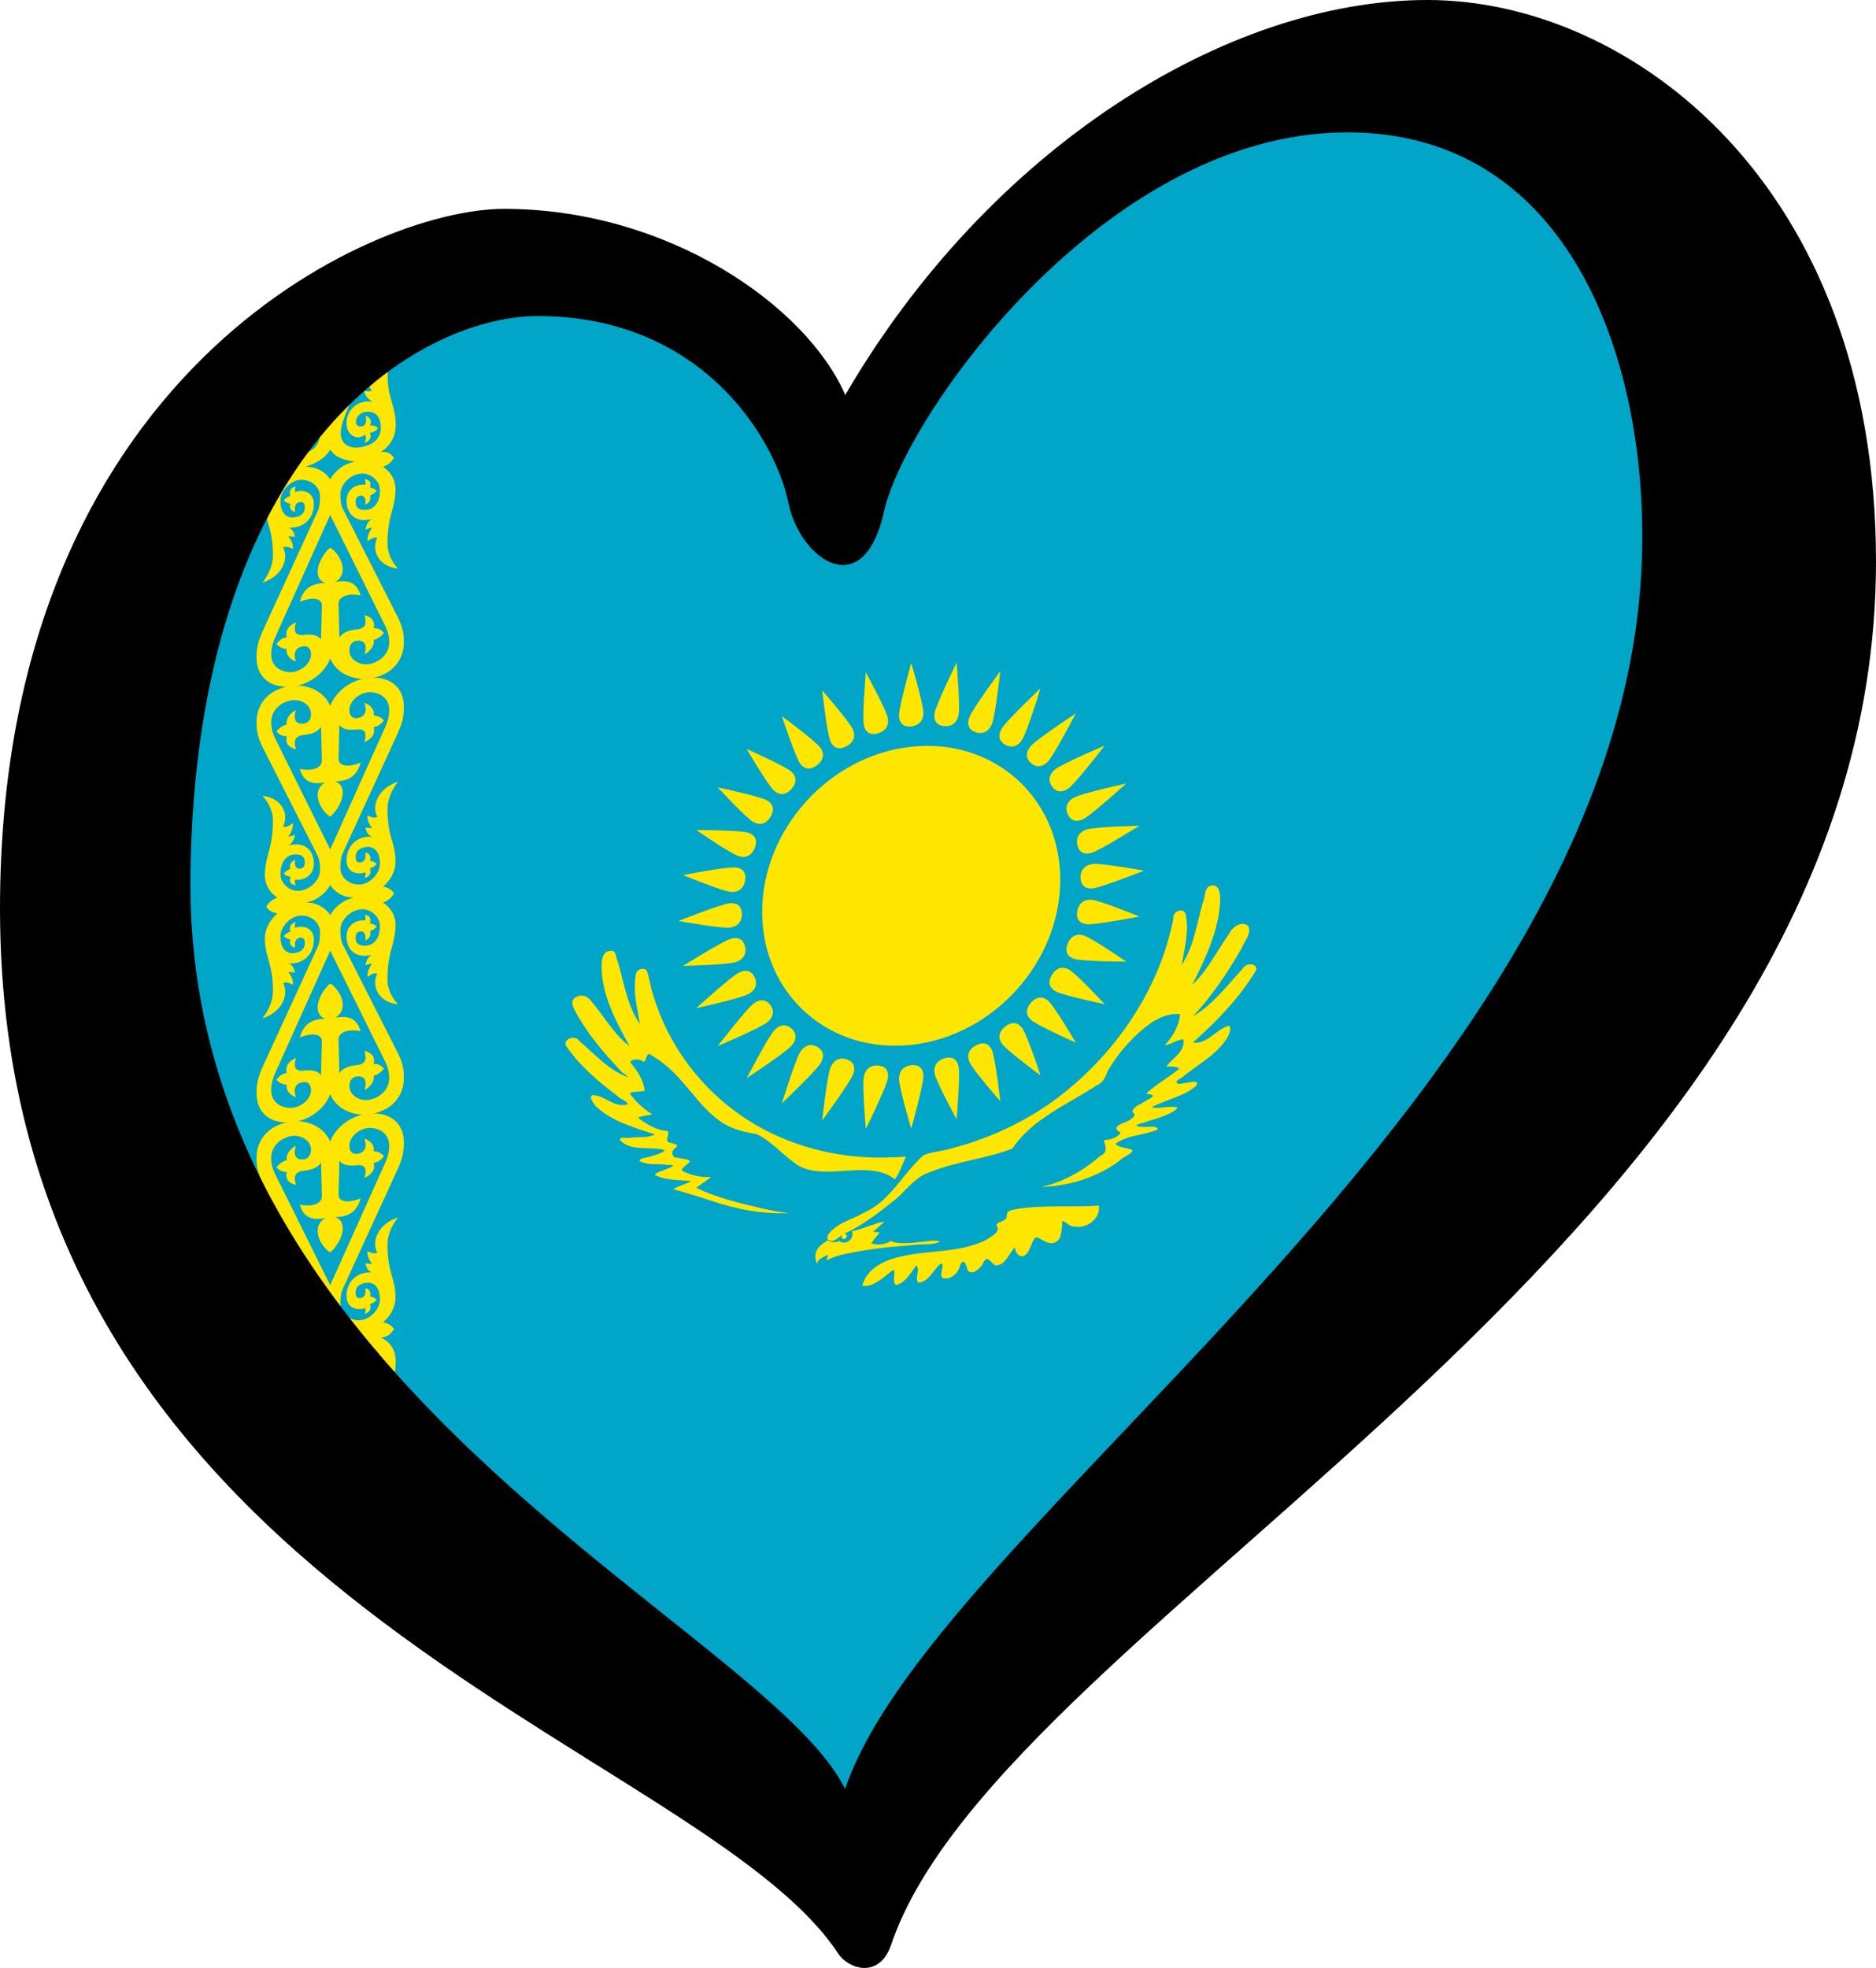
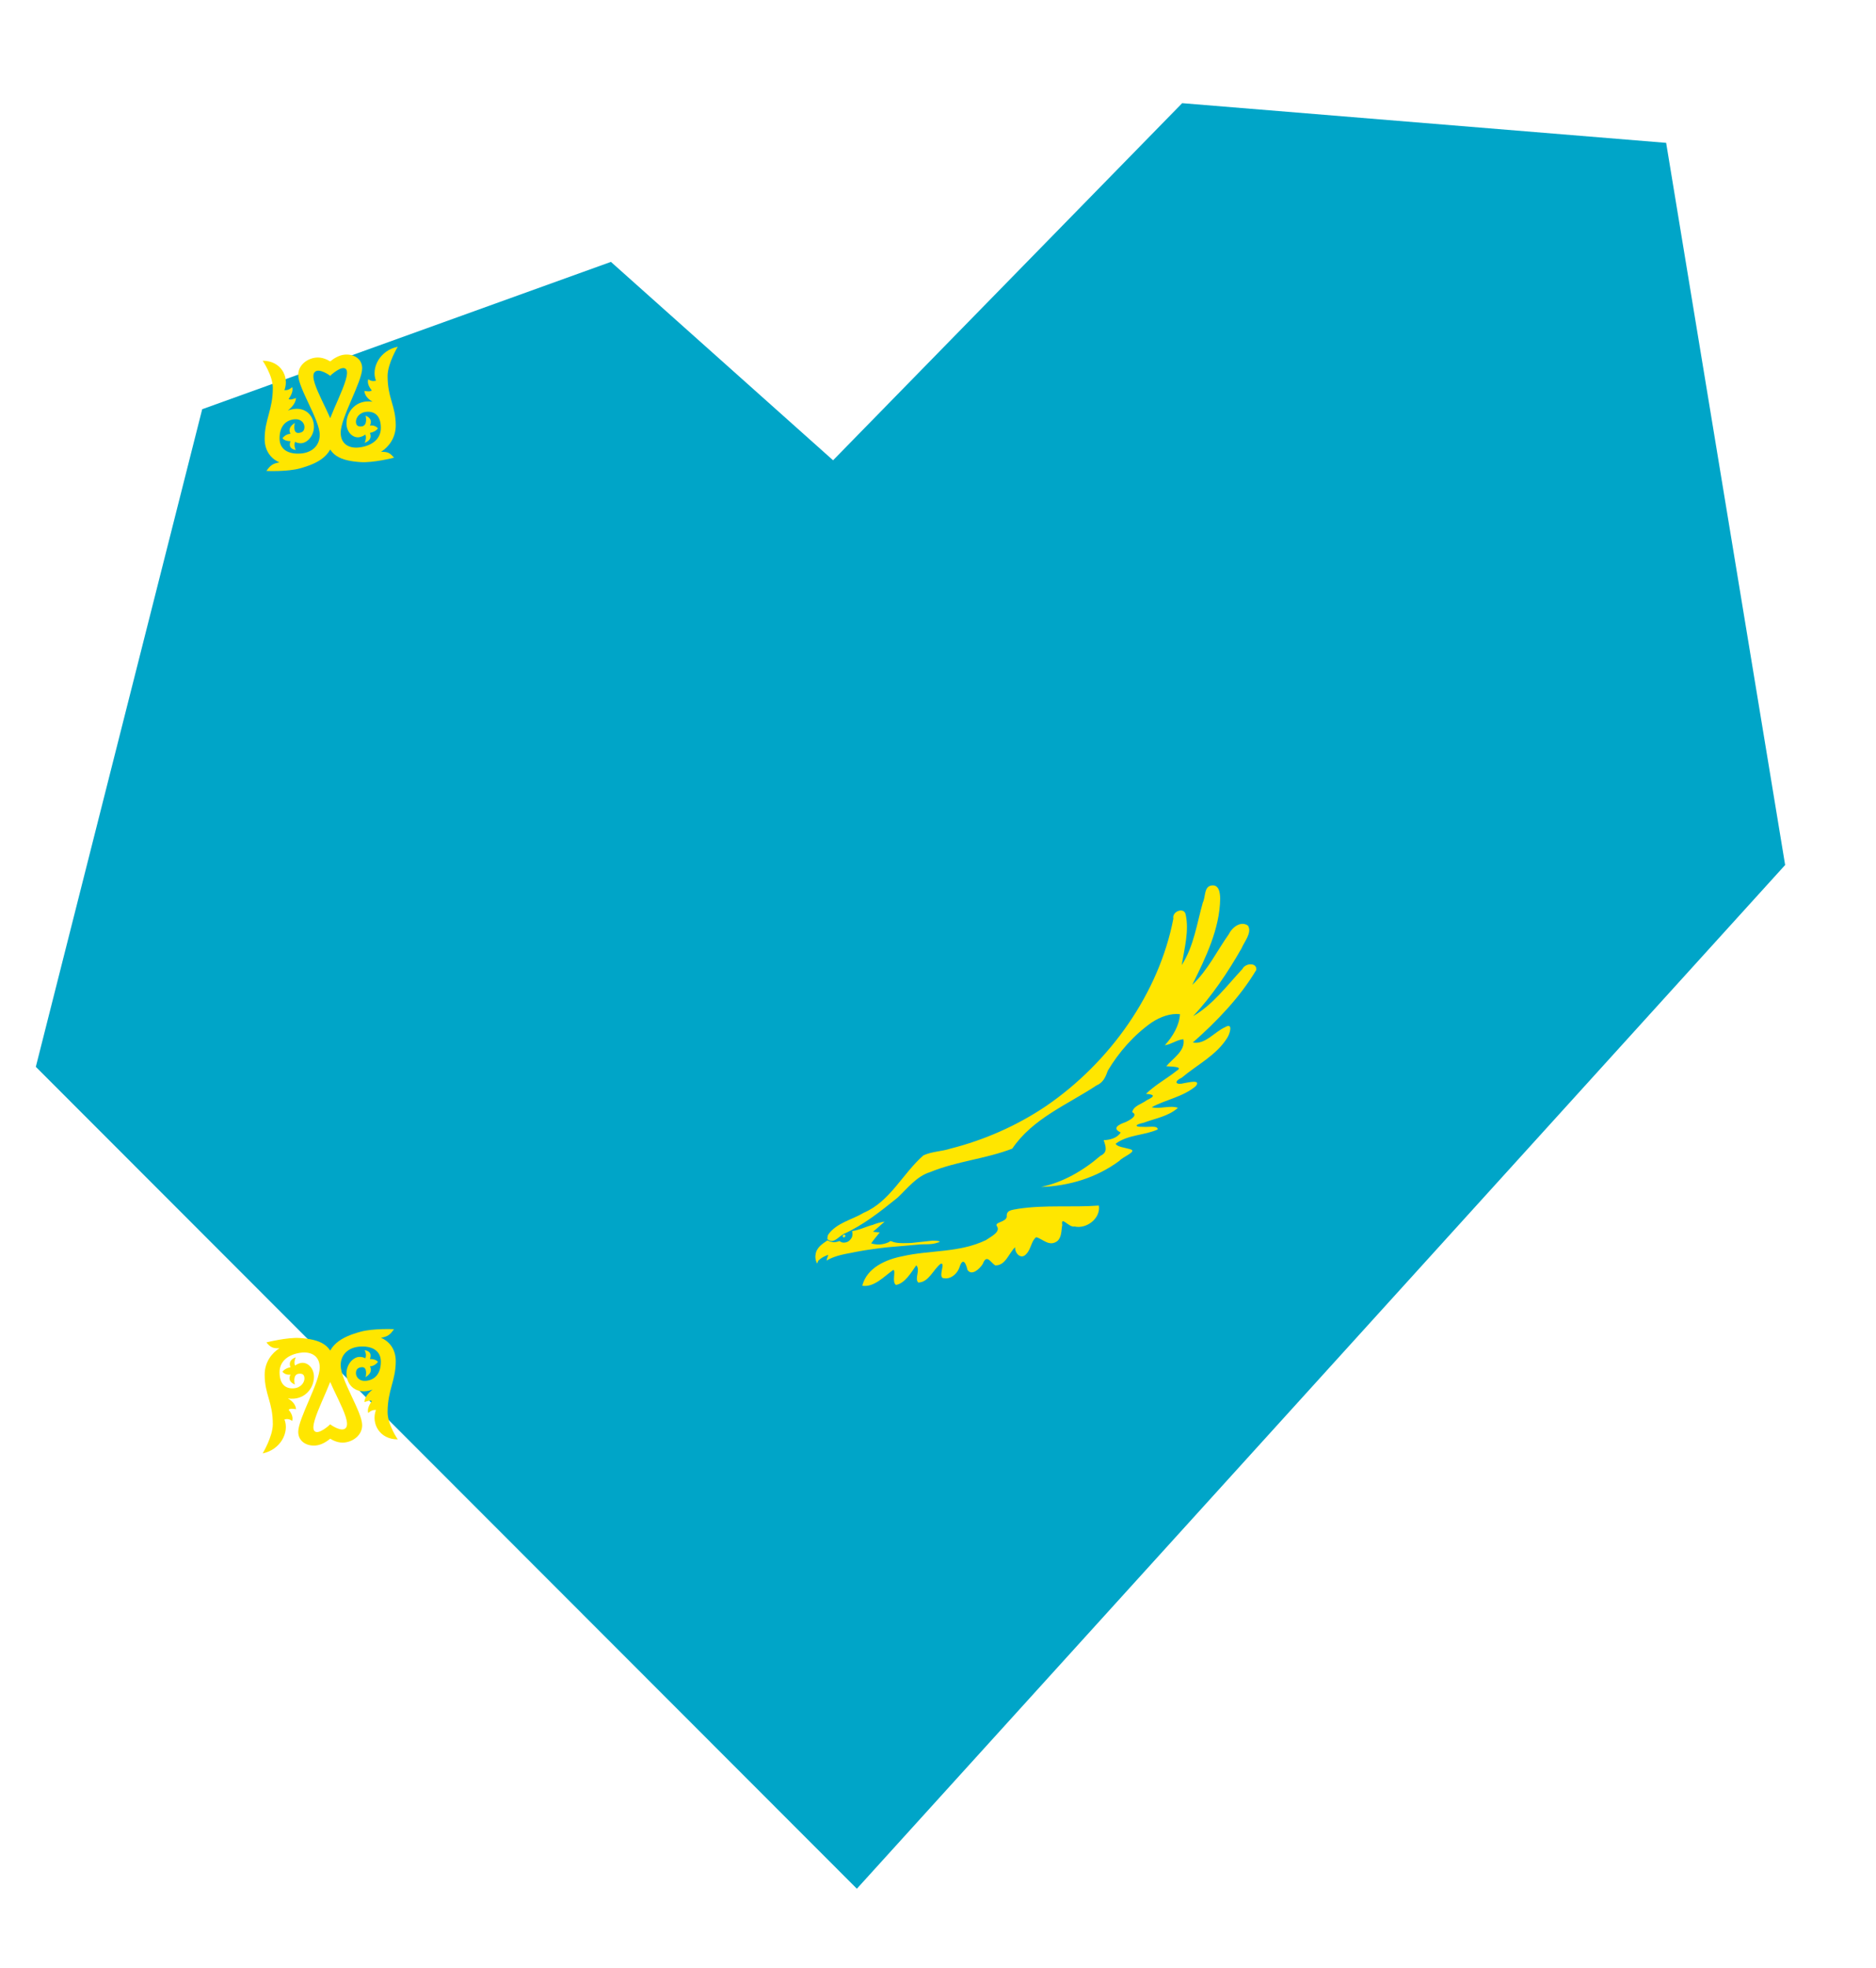
<svg xmlns="http://www.w3.org/2000/svg" xmlns:ns1="http://sodipodi.sourceforge.net/DTD/sodipodi-0.dtd" xmlns:ns2="http://www.inkscape.org/namespaces/inkscape" xmlns:xlink="http://www.w3.org/1999/xlink" id="LOGO_LAYER" viewBox="0 0 125.33 131.443" version="1.1" ns1:docname="EuroKazakhstan.svg" width="125.33" height="131.443" ns2:version="1.3 (0e150ed6c4, 2023-07-21)" xml:space="preserve">
  <ns1:namedview id="namedview4" pagecolor="#ffffff" bordercolor="#000000" borderopacity="0.25" ns2:showpageshadow="2" ns2:pageopacity="0.0" ns2:pagecheckerboard="0" ns2:deskcolor="#d1d1d1" ns2:zoom="9.7254736" ns2:cx="51.719846" ns2:cy="64.572691" ns2:window-width="2560" ns2:window-height="1369" ns2:window-x="-8" ns2:window-y="-8" ns2:window-maximized="1" ns2:current-layer="LOGO_LAYER" />
  <defs id="defs1">
    <style id="style1">.cls-1{fill:#f9f9f9;}.cls-2{fill:#019245;}.cls-3{fill:#ce2b37;}</style>
  </defs>
  <path d="M 2.393,71.256 C 20.677,89.555 38.961,107.853 57.245,126.151 77.917,103.359 98.589,80.567 119.26,57.775 116.61,41.697 113.96,25.619 111.31,9.541 100.532,8.657 89.754,7.774 78.977,6.891 71.203,14.841 63.429,22.792 55.655,30.743 50.708,26.326 45.76,21.908 40.814,17.492 31.712,20.772 22.61,24.052 13.508,27.333 9.803,41.974 6.098,56.615 2.393,71.256 Z" fill="#0ac" id="path1-5" style="fill:#00a5c8;fill-opacity:1;stroke-width:0.53" />
  <g id="g14" transform="matrix(0.148,-0.016,0,0.148,-19.079,37.397)" style="fill:#ffe600;fill-opacity:1">
    <g transform="matrix(0.5,0,0,0.5,540.236,210)" id="g7" style="fill:#ffe600;fill-opacity:1">
-       <circle r="134.55" id="circle1" cx="0" cy="0" style="fill:#ffe600;fill-opacity:1" />
      <g id="A" style="fill:#ffe600;fill-opacity:1">
        <g id="B" style="fill:#ffe600;fill-opacity:1">
-           <path id="C" d="m 0,-152.9 c 8,-0.1 11,-5.1 11,-11.1 0,-8 -11,-46.1 -11,-46.1 0,0 -11,38.1 -11,46.1 0,6 3,11.1 11,11.1 z" style="fill:#ffe600;fill-opacity:1" />
+           <path id="C" d="m 0,-152.9 z" style="fill:#ffe600;fill-opacity:1" />
          <use xlink:href="#C" transform="rotate(90)" id="use1" style="fill:#ffe600;fill-opacity:1" />
          <use xlink:href="#C" transform="scale(-1)" id="use2" style="fill:#ffe600;fill-opacity:1" />
          <use xlink:href="#C" transform="rotate(-90)" id="use3" style="fill:#ffe600;fill-opacity:1" />
        </g>
        <use xlink:href="#B" transform="rotate(22.5)" id="use4" style="fill:#ffe600;fill-opacity:1" />
        <use xlink:href="#B" transform="rotate(45)" id="use5" style="fill:#ffe600;fill-opacity:1" />
        <use xlink:href="#B" transform="rotate(67.5)" id="use6" style="fill:#ffe600;fill-opacity:1" />
      </g>
      <use xlink:href="#A" transform="rotate(11.25)" id="use7" style="fill:#ffe600;fill-opacity:1" />
    </g>
    <path d="m 528.234,355.733 c -1.8,0.1 -3.55,0.333 -5.267,0.883 -2.35,0.317 -4.6,1.133 -6.933,1.517 l -0.933,0.15 -1.567,0.15 c 0.1,0.433 0.167,0.867 0.167,1.3 0,0.45 -0.05,0.883 -0.167,1.25 -0.1,0.35 -0.417,0.783 -0.667,1.05 -0.333,0.366 -0.683,0.683 -1.1,0.883 -0.4,0.2 -0.85,0.283 -1.3,0.317 -0.45,0.017 -0.916,0 -1.35,-0.167 -0.45,-0.15 -0.867,-0.433 -1.25,-0.766 a 10.785,10.785 0 0 1 -1.4,0.25 c -0.467,0.05 -0.9,0.05 -1.317,0 -0.467,-0.134 -0.95,-0.283 -1.4,-0.467 a 8.07,8.07 0 0 1 -1.3,-0.683 c -1.7,1 -3.6,1.95 -4.633,3.7 -0.583,0.8 -0.7,1.716 -0.833,2.667 -0.084,1.167 0.216,2.4 0.717,3.483 0.183,0.317 0.334,-1.15 0.9,-1.35 0.95,-0.783 2.134,-1.35 3.333,-1.667 1.016,-0.517 0.883,0.033 0.467,0.833 -0.1,0.417 -0.666,2 0.1,1.2 3.384,-1.5 7.133,-1.8 10.784,-2.083 5.3,-0.55 10.617,-0.667 15.933,-0.734 l 15,0.317 c 2.384,0.067 4.784,0.6 7.133,0.2 0.567,-0.15 1.45,-0.183 1.784,-0.516 -1.067,-0.617 -2.317,-0.633 -3.5,-0.783 H 540.1 c -2.65,-0.267 -5.417,-0.3 -7.917,-1.3 -0.667,-0.267 -1.284,-0.9 -1.917,-0.216 -0.95,0.334 -1.966,0.567 -2.966,0.633 -1.75,0.133 -3.5,-0.234 -5.117,-0.883 1.167,-1.617 2.567,-3.034 3.85,-4.534 -1.034,-0.167 -2.034,-0.383 -3.067,-0.633 1.817,-1.25 3.5,-2.667 5.267,-4 z" id="path7" style="fill:#ffe600;fill-opacity:1;stroke-width:0.5" />
    <path d="m 606.1,373.005 c -3.623,2.175 -6.388,-1.681 -9.415,-2.837 -2.163,1.175 -2.365,5.104 -4.385,6.965 -2.417,2.751 -5.38,-0.768 -5.16,-3.482 -2.891,2.437 -4.353,7.961 -9.028,7.223 -2.215,-1.808 -3.861,-5.601 -5.553,-1.282 -1.38,2.111 -5.055,5.115 -6.958,1.927 -0.589,-2.815 -2,-6.125 -3.531,-1.654 -1.051,3.163 -4.425,5.489 -7.689,4.104 -1.787,-1.461 1.433,-6.864 -0.842,-6.479 -3.4,2.248 -5.377,7.829 -10.121,7.382 -1.843,-2.068 1.118,-5.572 -0.903,-7.867 -2.385,3.062 -5.032,7.545 -9.158,7.867 -1.994,-1.616 0.079,-6.25 -1.195,-6.936 -4.234,2.539 -8.7,7.064 -14.025,5.647 2.075,-7.936 10.745,-10.721 18.037,-11.34 12.544,-1.542 25.742,1.293 37.812,-3.235 1.95,-1.187 6.675,-2.869 4.992,-5.622 -1.49,-2.174 3.877,-1.323 4.393,-3.862 -0.32,-3.215 2.463,-2.772 5.182,-3.054 12.188,-0.526 24.227,2.041 36.379,2.477 0.918,5.921 -5.65,10.079 -10.938,8.25 -2.526,0.409 -6.314,-5.808 -5.571,-1.285 -0.509,2.374 -0.152,5.509 -2.321,7.095 M 502.4,360.882 c 2.821,2.583 4.8,-0.486 7.438,-1.608 8.846,-3.042 16.564,-8.36 24.173,-13.672 4.61,-3.815 8.607,-8.762 14.799,-10 12.078,-3.651 24.916,-3.208 37.04,-6.579 9.232,-12.64 24.913,-17.149 38.048,-24.415 2.95,-0.916 4.089,-3.344 5.031,-6.024 5.014,-7.915 11.845,-14.928 19.922,-19.72 3.822,-2.088 8.382,-3.291 12.709,-2.336 -0.31,5.154 -3.267,9.721 -6.836,13.285 2.921,-0.064 5.431,-1.909 8.383,-1.806 1.012,5.289 -4.7,8.057 -7.739,11.35 1.692,0.394 8.177,0.884 4.643,2.579 -4.503,3.125 -9.645,5.271 -13.801,8.899 3.835,0.689 4.272,1.504 0.372,2.891 -2.111,1.431 -6.17,1.931 -6.563,4.718 2.897,1.78 -1.335,3.549 -2.966,4.128 -3.121,0.727 -6.399,2.083 -2.253,4.454 -1.568,2.369 -4.933,2.874 -7.678,2.64 0.833,2.685 2.039,5.689 -1.446,6.874 -7.812,5.905 -16.98,10.201 -26.8,11.184 12.268,0.943 24.903,-1.334 35.386,-8.005 1.384,-1.637 8.641,-3.395 4.582,-4.771 -1.911,-0.795 -6.008,-1.679 -6.285,-3.135 5.678,-3.503 12.832,-2.257 18.94,-4.338 0.158,-1.978 -4.646,-1.427 -6.437,-1.877 -4.271,-0.35 -4.021,-1.44 0.098,-1.844 5.211,-1.38 11.113,-1.651 15.496,-5.049 -3.569,-1.653 -8.058,-0.198 -11.866,-1.548 6.455,-2.825 14.071,-3.108 19.863,-7.352 2.639,-2.935 -3.38,-2.018 -5.133,-1.946 -3.575,0.623 -5.228,-1.089 -1.166,-2.575 6.935,-5.114 15.716,-8.435 20.588,-15.848 1.154,-1.659 2.716,-6.66 -0.964,-4.861 -4.84,1.609 -9.099,7.051 -14.614,5.367 10.867,-8.422 21.206,-18.01 28.634,-29.665 0.384,-3.361 -4.893,-3.725 -6.266,-1.086 -6.981,6.727 -13.3,14.668 -22.238,18.885 8.56,-8.262 15.638,-18.046 21.813,-28.186 1.324,-3.016 4.882,-6.643 2.951,-9.992 -3.112,-2.576 -7.006,-0.218 -8.624,2.865 -5.427,7.085 -9.548,15.354 -16.527,21.125 6.11,-11.661 12.435,-24.073 12.59,-37.523 -0.019,-2.769 -0.575,-6.847 -4.335,-6.33 -2.981,0.534 -2.273,4.996 -3.502,7.253 -2.705,9.188 -3.975,19.14 -9.525,27.185 1.248,-7.466 3.433,-15.25 1.756,-22.79 -0.783,-3.369 -6.225,-1.92 -5.524,1.415 -6.501,32.93 -28.597,61.73 -57.495,78.39 -13.232,7.487 -28.012,12.313 -43.048,14.501 -4.045,0.885 -8.42,0.366 -12.286,1.745 -9.368,7.184 -15.04,19.203 -26.901,22.968 -5.316,2.642 -12.248,3.178 -16.049,8.117 -0.329,0.631 -0.4,1.363 -0.387,2.064" id="path8" style="fill:#ffe600;fill-opacity:1;stroke-width:0.5" />
-     <path d="m 537.9,327.475 c -1.75,3.177 -2.78,6.829 -5.03,9.674 -6.771,-6.16 -16.585,-5.957 -25.174,-6.367 -7.088,-0.379 -14.797,-1.032 -20.282,-6.088 -5.769,-4.726 -10.479,-10.862 -16.926,-14.697 -5.885,-1.6 -11.816,-3.602 -16.547,-7.636 -10.11,-8.241 -15.9,-20.468 -25.779,-28.966 -1.883,-1.854 -4.104,-3.291 -6.215,-4.864 -2.005,0.488 -1.097,4.816 -3.551,2.61 -1.335,-0.95 -4.674,-1.042 -4.975,0.284 3.021,3.98 6.044,8.524 6.463,13.615 -2.06,0.211 -5.723,-0.435 -6.744,0.332 2.736,4.1 6.242,7.737 10.226,10.632 -1.911,0.307 -5.676,0.14 -6.409,0.91 3.954,3.223 8.195,6.517 13.373,7.345 1.06,1.397 -1.55,4.095 0.645,5.288 1.272,0.52 5.472,1.39 2.579,2.837 -1.985,1.337 -1.248,4.455 1.29,4.385 1.605,0.82 5.208,1.02 5.49,2.44 -1.423,1.448 -5.849,3.164 -2.082,4.52 3.519,1.952 7.534,3.22 11.553,3.358 -2.017,1.697 -4.502,2.66 -6.578,4.256 9.275,5.439 19.556,9.015 29.716,12.46 4.045,1.351 8.137,2.611 12.33,3.405 -12.184,-0.704 -23.96,-4.311 -35.057,-9.248 -5.752,-2.522 -11.542,-4.96 -17.436,-7.133 2.584,-1.345 5.574,-1.673 8.255,-2.837 -5.564,-1.115 -11.643,-1.48 -16.534,-4.538 0.75,-1.338 3.591,-1.401 5.163,-2.082 2.955,-0.708 4.789,-1.567 0.622,-1.824 -4.202,-1.141 -9.023,-0.628 -12.726,-3.164 0.238,-1.52 4.114,-0.99 5.693,-1.647 1.988,-0.342 4.198,-0.627 5.787,-1.965 -6.497,-2.693 -14.995,-0.785 -20.084,-6.522 -1.173,-2.186 3.644,-0.425 5.016,-0.789 3.486,0 7.234,1.108 10.553,-0.297 -9.467,-4.157 -19.608,-8.047 -26.828,-15.736 -0.801,-1.236 -3.204,-4.612 -1.266,-5.03 5.62,0.744 9.687,6.877 15.698,5.922 0.798,-1.077 -3.492,-2.841 -4.563,-4.379 -8.764,-7.521 -17.27,-15.682 -23.413,-25.533 -0.422,-3.29 4.748,-3.783 6.11,-1.242 6.702,6.455 12.757,13.989 21.105,18.395 2.962,1.437 -1.701,-1.7 -2.322,-2.837 -7.713,-8.957 -15.056,-18.417 -20.448,-28.966 -0.965,-1.901 -2.564,-5.343 0.323,-6.355 2.886,-1.446 5.75,0.524 7.214,3.003 5.671,7.152 9.844,15.653 16.909,21.613 -6.019,-11.68 -12.444,-23.974 -12.6,-37.414 0.141,-2.605 0.309,-6.546 3.842,-6.439 2.966,-0.45 2.498,3.348 3.47,5.159 2.923,9.873 4.197,20.561 10.061,29.278 -1.295,-7.324 -3.201,-14.867 -1.935,-22.314 0.292,-2.445 3.045,-3.185 4.841,-1.707 1.452,3.555 1.755,7.945 3.079,11.745 7.53,25.76 24.438,48.416 46.471,63.62 18.146,12.445 39.681,19.875 61.66,21.171 1.985,0.173 3.978,0.233 5.966,0.355" id="path9" style="fill:#ffe600;fill-opacity:1;stroke-width:0.5" />
-     <circle cx="510" cy="360.444" r="1.184" id="circle9" style="fill:#ffe600;fill-opacity:1;stroke-width:0.5" />
    <circle cx="509.9" cy="360.254" r="0.482" stroke="#ffec2d" stroke-width="0.191" id="circle10" style="fill:#ffe600;fill-opacity:1" />
  </g>
  <g id="g13" transform="matrix(0.164,-0.017,0,0.164,12.22,20.137)" style="fill:#ffe600;fill-opacity:1">
    <g id="D" transform="scale(0.5)" style="fill:#ffe600;fill-opacity:1">
      <g id="E" style="fill:#ffe600;fill-opacity:1">
        <path d="m 120,72.922 c 0,0 -9.61,-8.076 -12.874,-4.025 -5.25,6.515 16.14,38.968 16.14,50.396 0,18.759 -12.517,23.86 -27.973,26.539 -10.371,1.798 -27.259,-0.752 -27.259,-0.752 3.18,-4.273 5.248,-5.532 10.606,-5.873 -5.965,-3.097 -12.039,-9.82 -12.039,-20.284 0,-16.138 6.643,-22.79 6.643,-40.983 0,-10.093 -8.276,-22.941 -8.276,-22.941 14.629,1.464 21.879,15.009 17.754,25.834 2.328,0.335 4.442,-0.19 6.258,-1.91 1.07,3 -0.62,6.483 -2.883,9.484 1.823,0.974 3.162,0.39 6.066,-0.21 -0.276,3.092 -2.128,6.376 -6.66,9.468 13.151,-3.415 21.243,5.751 21.243,15.347 0,7.248 -5.079,12.443 -10.044,12.443 -1.604,0 -3.961,-0.661 -5.29,-1.654 -0.938,1.995 -0.455,4.665 0.51,6.66 -3.638,-0.962 -5.948,-3.123 -4.304,-7.621 -2.795,-0.257 -5.018,-1.201 -6.53,-3 1.532,-1.963 3.857,-3.093 6.53,-3.001 -2.035,-4.2 0.233,-6.55 3.538,-8.456 0,0 -2.102,8.456 3.265,8.456 2.413,0 4.612,-0.786 4.612,-4.343 0,-3.097 -2.707,-7.387 -8.966,-7.114 -6.259,0.273 -11.332,4.315 -11.332,14.306 0,9.216 7.434,13.8 17.23,14.096 8.833,0.273 15.5,-4.512 15.5,-13.625 0,-12.128 -17.508,-39.773 -17.508,-50.58 0,-8.11 7.292,-12.636 14.427,-12.636 9.252,0 17.058,9.161 17.058,9.161 l -5.435,6.815 z" id="path10" style="fill:#ffe600;fill-opacity:1" />
-         <path id="F" d="m 122.02,292.14 c 0,20.27 -18.198,30.688 -32.498,30.688 -19.266,0 -29.524,-11.519 -29.524,-26.598 0,-8.548 1.566,-13.911 5.507,-22.092 l 44.153,-91.653 c 1.543,-3.188 2.041,-6.818 2.041,-12.138 0,-8.217 -7.97,-14.933 -16.327,-15.139 -7.618,-0.19 -15.918,7.102 -15.918,15.412 0,10.093 5.236,14.593 10.612,14.593 6.616,0 9.252,-2.72 9.252,-7.365 0,-3.237 -1.563,-4.637 -3.81,-4.637 -5.674,0 -4.081,7.638 -4.081,7.638 -2.818,-0.617 -5.134,-3.497 -3.81,-7.093 a 10.23,10.23 0 0 1 -5.51,-3.273 c 1.521,-1.475 3.266,-2.613 5.51,-3 -1.329,-4.388 0.447,-6.531 4.286,-7.433 -0.775,1.687 -0.801,3.24 -0.544,4.705 6.043,-1.719 15.306,1.016 15.306,11.456 0,10.365 -7.194,19.093 -20.681,16.912 3.208,1.534 4.84,4.673 5.17,8.183 -2.45,-0.954 -5.17,-1.09 -5.17,-1.09 1.577,2.78 3.767,5.177 3.673,10.637 -2.5,-1.137 -4.823,-3.242 -8.027,-1.91 5.03,9.898 -1.15,23.512 -16.871,26.733 5.754,-6.745 8.571,-14.027 8.571,-21.277 0,-23.496 -6.53,-27.445 -6.53,-43.78 0,-6.835 3.513,-14.215 10.476,-19.231 v 0.273 c -4.602,-1.233 -7.55,-3.499 -9.245,-6.578 10.515,-2.982 25.8,-2.927 34.006,0.302 9.434,1.093 16.02,8.33 17.96,12.004 1.94,3.674 5.709,16.953 0,28.912 l -44.898,95.198 c -1.948,4.165 -3.13,8.583 -3.13,13.366 0,12.03 11.02,16.23 17.28,16.23 7.483,0 15.102,-5.7 15.102,-12.82 0,-4.511 -2.45,-7.228 -5.987,-7.228 -8.458,0 -7.944,7.195 -6.258,11.729 -5.264,-2.367 -8.324,-6.592 -7.483,-11.047 -2.98,-0.409 -5.817,-1.822 -8.435,-4.774 2.06,-2.6 4.572,-4.567 8.435,-4.637 -1.687,-6.912 2.94,-9.835 7.483,-11.456 -1.437,5.073 -2.38,10.911 6.258,10.911 6.3,0 11.258,1.091 14.15,5.183 l 0.68,-27.005 c 0.364,-8.098 -10.838,-7.867 -17.958,-5.456 2.687,-9.327 8.198,-14.37 20.952,-13.093 -3.096,-1.295 -6.395,-4.208 -6.395,-9.82 0.002,-7.593 6.162,-16.005 10.206,-18.492 l 2.022,79.051 z" style="fill:#ffe600;fill-opacity:1" />
        <use xlink:href="#F" transform="matrix(1,0,0,-1,0,645.08)" id="use10" style="fill:#ffe600;fill-opacity:1" />
      </g>
      <use xlink:href="#E" transform="matrix(-1,0,0,1,240,0)" id="use11" style="fill:#ffe600;fill-opacity:1" />
    </g>
    <use xlink:href="#D" transform="matrix(1,0,0,-1,0,500)" id="use12" x="0" y="0" style="fill:#ffe600;fill-opacity:1" />
  </g>
-   <path d="M 95.36,0 C 81.94,0 66.07,9.91 56.47,26.38 53.88,20.43 44.64,13.95 33.67,13.95 24.83,13.95 0,25 0,60.68 c 0,46.05 46.59,55.51 56.01,69.82 0.65,0.99 2.73,1.73 3.53,-0.62 C 67.05,107.7 125.33,82.64 125.33,37.51 125.33,12.2 108.8,0 95.38,0 Z m 14.33,37.36 C 108.97,58.41 92.68,76.95 78.2,92.3 68.13,102.98 58.94,112.12 56.46,119.49 54.73,115.99 49.55,111.99 43.34,107.03 30.22,96.56 12.46,81.83 12.72,58.54 13.04,30.03 27.88,21.11 35.95,21.11 c 2.88,0 5.33,0.57 7.39,1.47 6.02,2.62 8.75,8.12 9.32,10.96 0.76,3.81 5.03,6.86 6.4,0.61 1.02,-4.64 8.61,-16.35 19.14,-22.07 3.64,-1.98 7.63,-3.24 11.82,-3.24 14.94,0 20.12,15.41 19.67,28.52 z" id="path4" />
</svg>